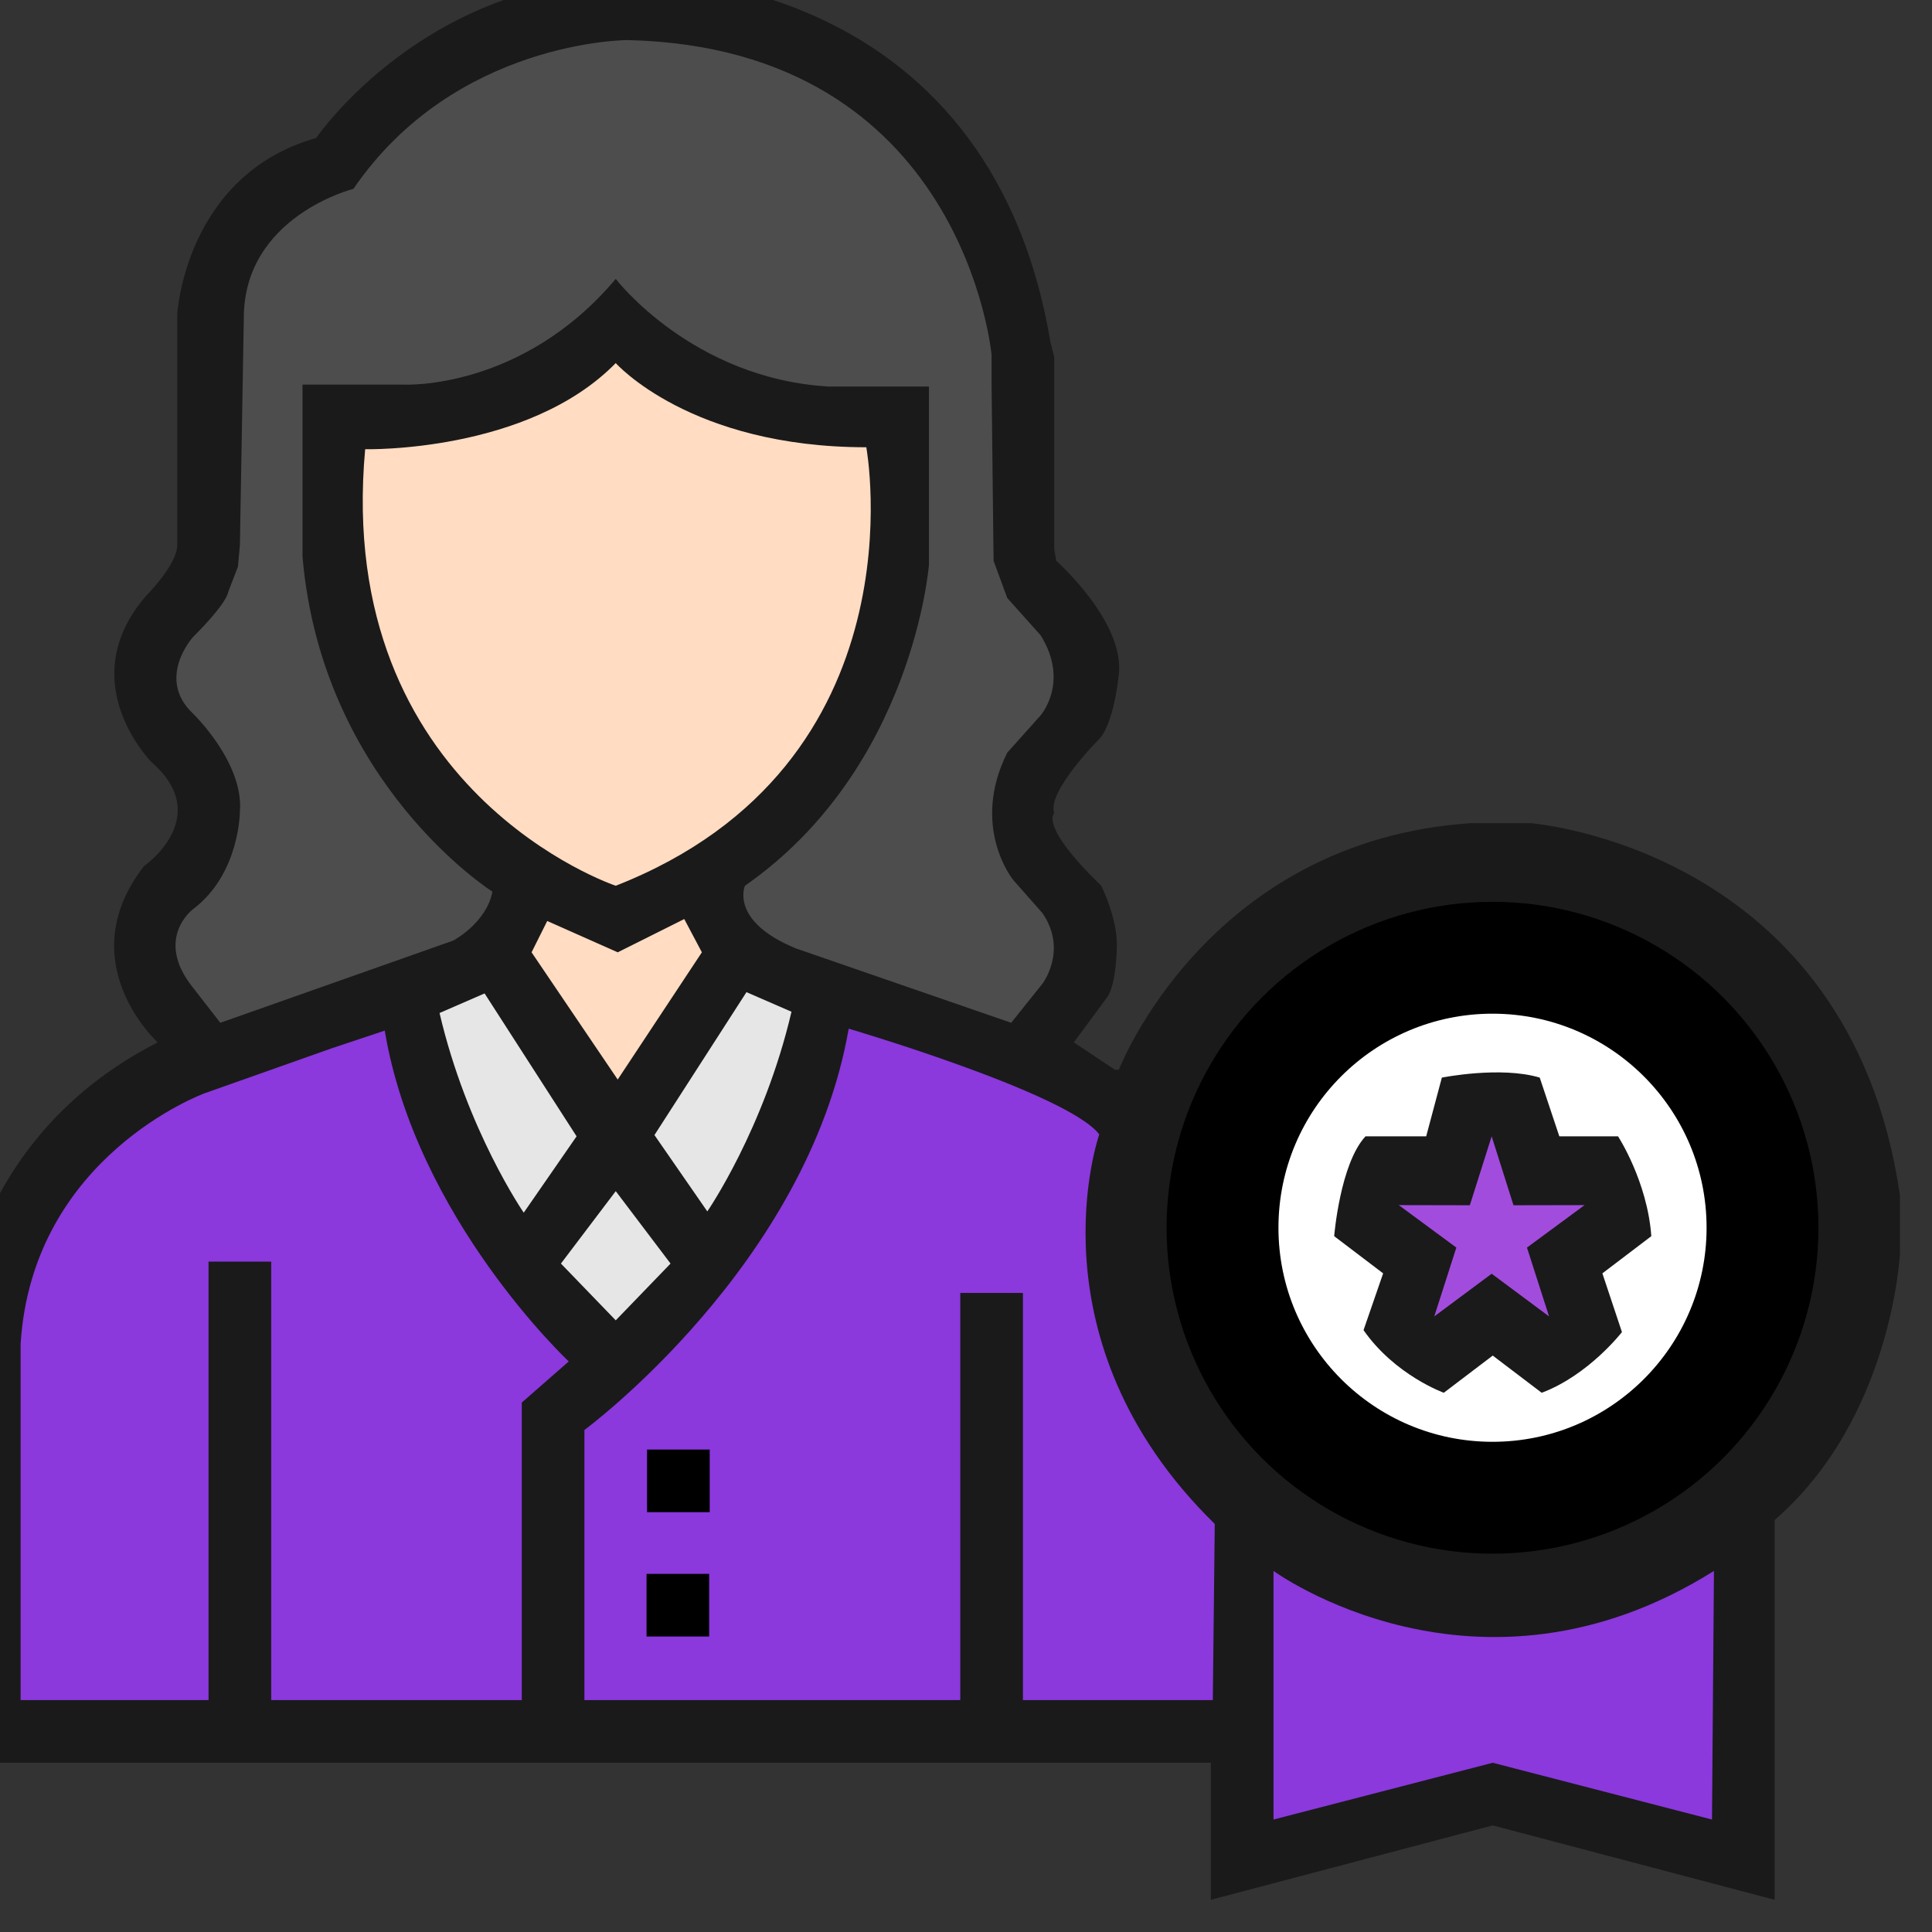
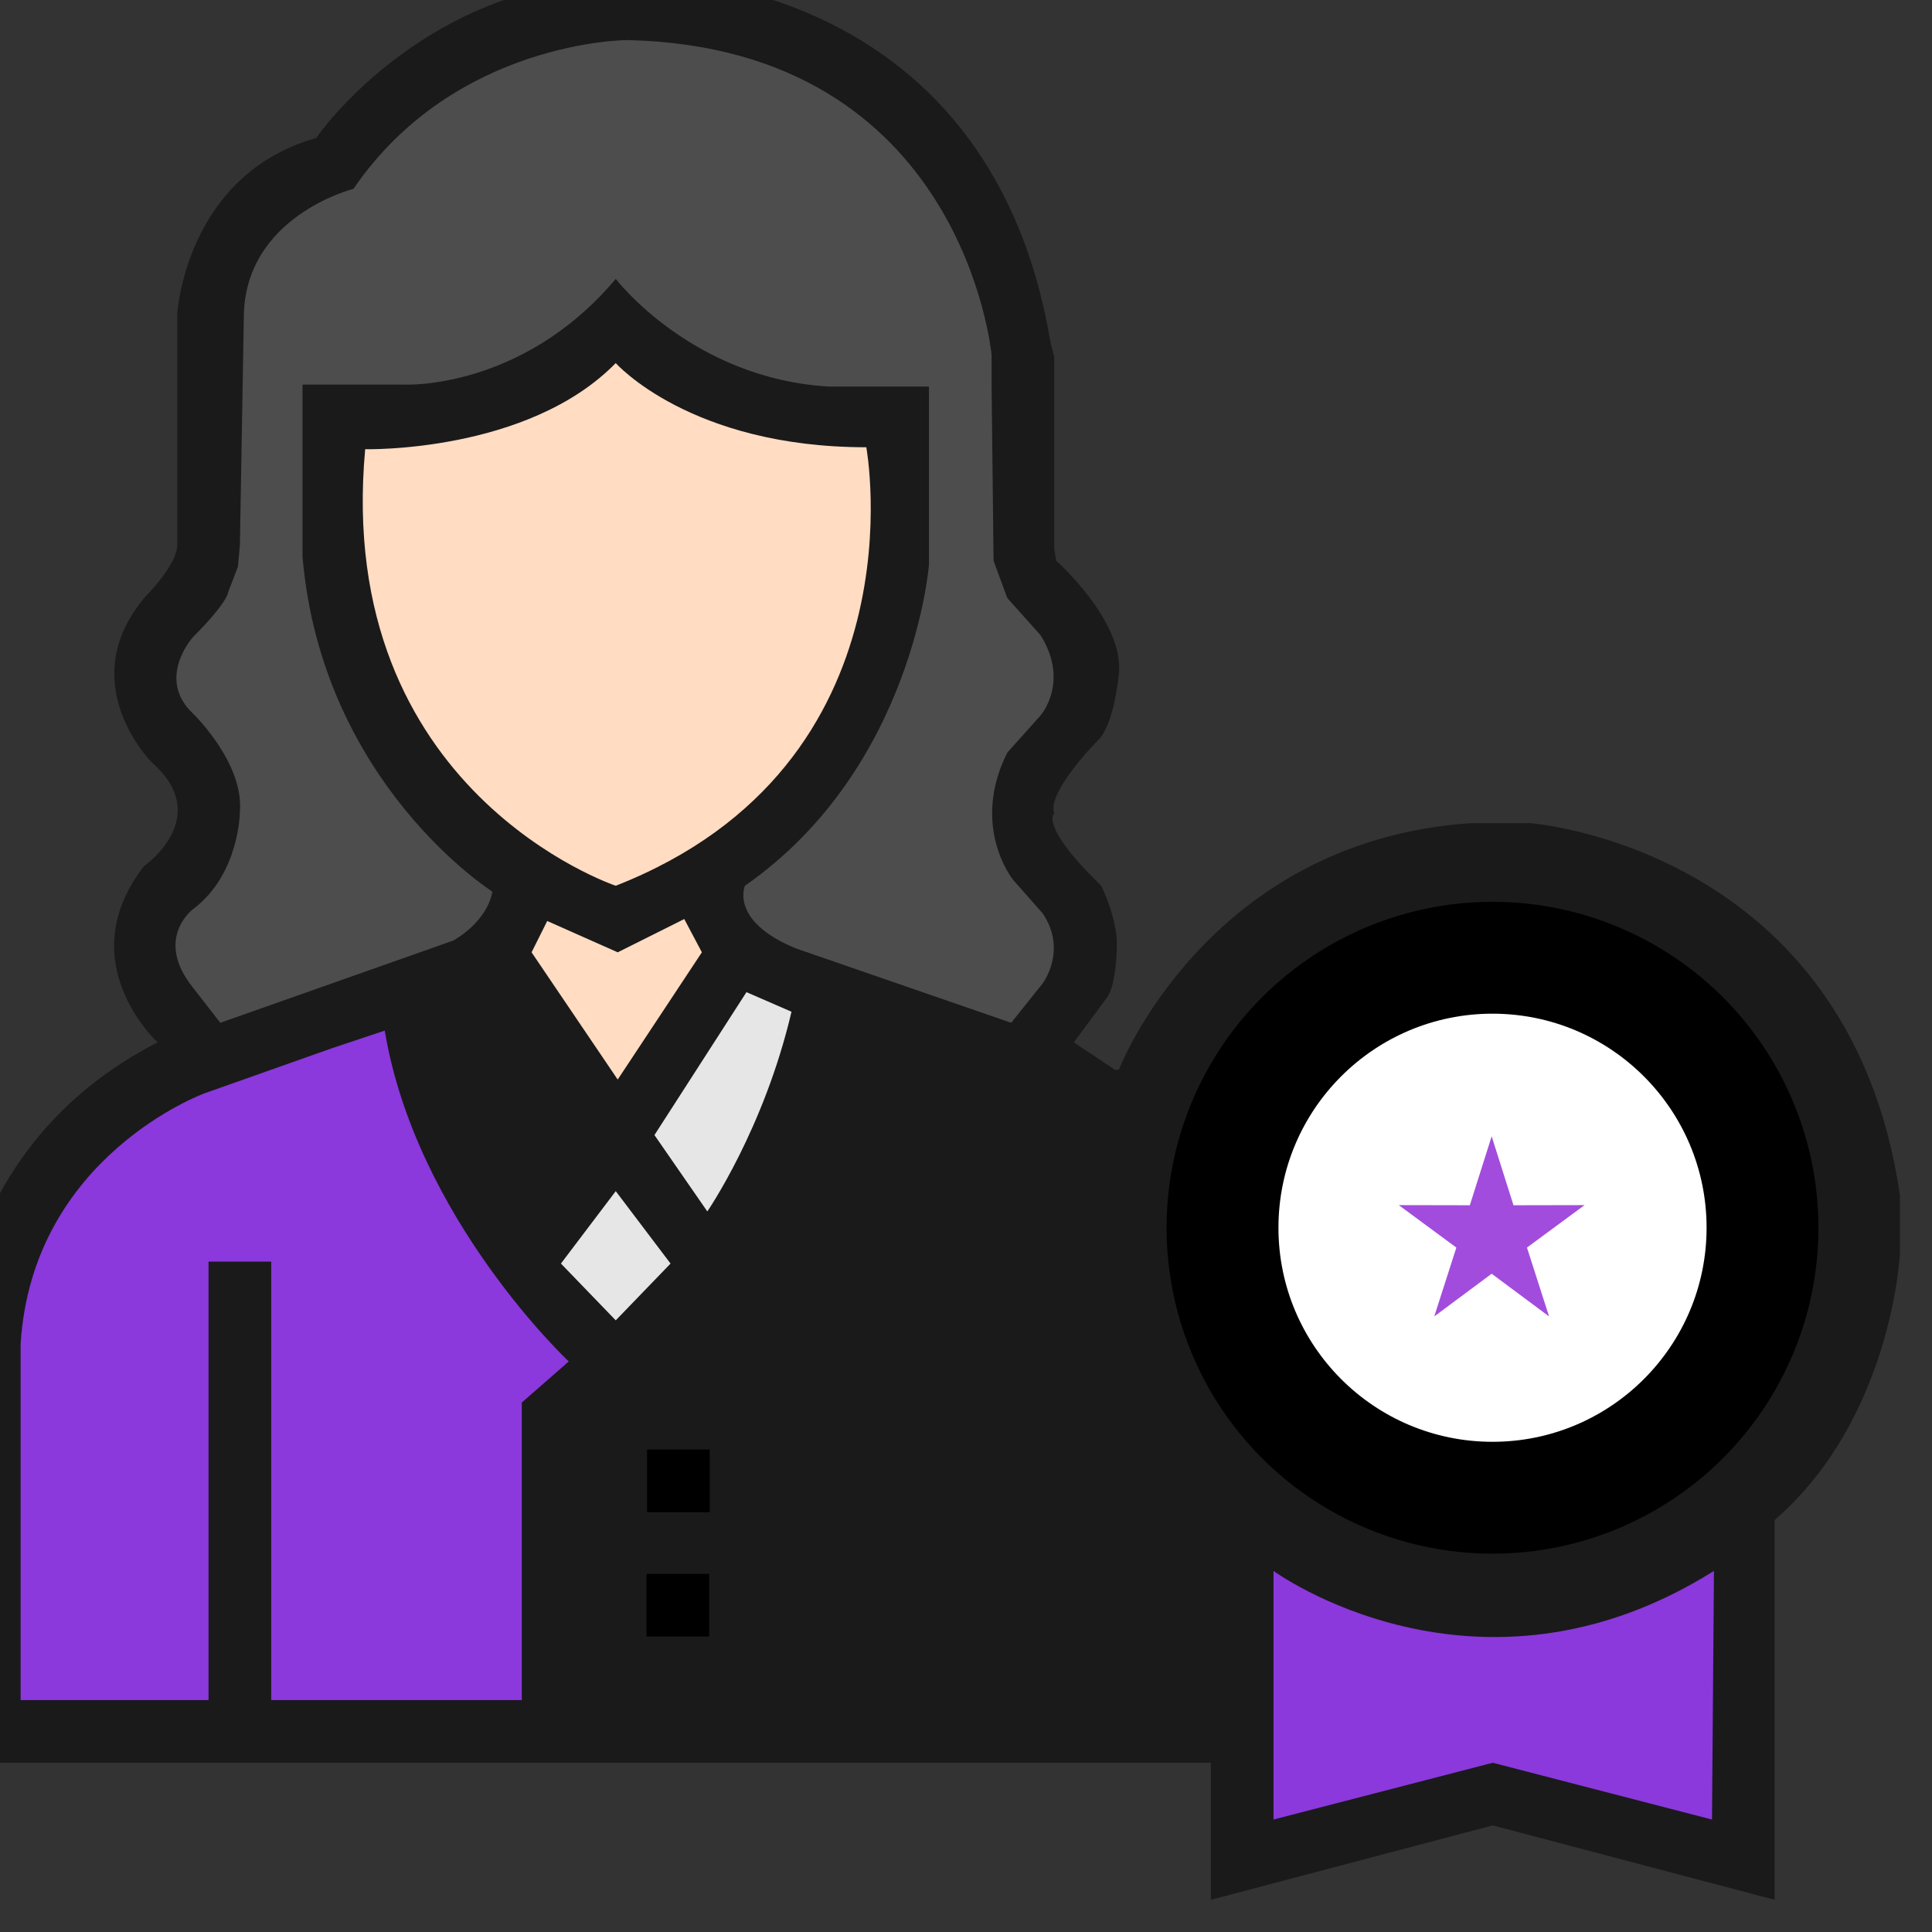
<svg xmlns="http://www.w3.org/2000/svg" xml:space="preserve" width="67.733mm" height="67.733mm" version="1.1" style="shape-rendering:geometricPrecision; text-rendering:geometricPrecision; image-rendering:optimizeQuality; fill-rule:evenodd; clip-rule:evenodd" viewBox="0 0 6773.32 6773.32">
  <rect x="0" y="0" width="6773.32" height="6773.32" fill="#333333" stroke="none" />
  <defs>
    <style type="text/css">
   
    .fil4 {fill:black}
    .fil6 {fill:black}
    .fil0 {fill:#1A1A1A}
    .fil5 {fill:#4D4D4D}
    .fil3 {fill:#8B38DD}
    .fil8 {fill:#A24CDD}
    .fil2 {fill:#E6E6E6}
    .fil1 {fill:#FFDCC2}
    .fil7 {fill:white}
   
  </style>
  </defs>
  <g id="Layer_x0020_1">
    <path class="fil0" d="M4245.08 6180.01l-4392.36 0 0 -1523.62c0,0 27.41,-658.86 700,-1002.01 0,0 -308.79,-281.38 -48.01,-617.67 0,0 247.05,-171.58 27.46,-363.75 0,0 -281.42,-281.38 -20.6,-583.35 0,0 109.8,-109.83 109.8,-178.44l0 -809.84c0,0 27.46,-487.28 487.28,-617.71 0,0 391.21,-576.48 1146.13,-562.75 0,0 1207.92,-27.46 1427.51,1276.52l13.73 54.92 0 535.29 0 137.3 6.86 41.15c0,0 240.23,212.76 219.64,398.07 -20.6,185.31 -68.65,226.5 -68.65,226.5 0,0 -185.27,185.31 -157.85,260.78 0,0 -54.88,41.19 164.71,253.92 0,0 54.92,109.83 54.92,205.9 0,0 0,137.25 -34.32,185.31l-116.66 157.85 144.12 96.06 13.73 0c0,0 308.83,-802.97 1235.37,-864.71l205.86 0c0,0 1118.72,82.37 1297.12,1303.98l0 205.9c0,0 -27.46,576.48 -439.22,933.37l0 1331.44 -988.29 -260.82 -988.28 260.82 0 -480.41z" />
    <path class="fil1" d="M1280.23 1574.88c0,0 569.65,13.73 878.48,-301.97 0,0 260.78,295.1 878.45,295.1 0,0 205.9,1111.81 -878.45,1537.31 0,0 -988.28,-329.43 -878.48,-1530.44z" />
    <polygon class="fil1" points="1863.61,3338.68 1918.49,3228.88 2165.58,3338.68 2398.9,3222.02 2460.68,3338.68 2165.58,3784.77 " />
-     <path class="fil2" d="M1541 3551.45l157.9 -68.65 322.52 501 -185.27 267.69c0,0 -199.04,-288.28 -295.15,-700.04z" />
    <path class="fil2" d="M2774.83 3547l-157.85 -68.65 -322.56 501.01 185.3 267.69c0,0 199,-288.29 295.11,-700.05z" />
    <polygon class="fil2" points="1966.54,4429.89 2158.71,4175.98 2350.85,4429.89 2158.71,4628.93 " />
    <path class="fil3" d="M72.31 5960.37l658.85 0 0 -1537.34 219.64 0 0 1537.34 878.49 0 0 -1043.2 164.71 -144.12c0,0 -535.33,-500.96 -645.13,-1159.86l-185.3 61.78 -446.14 157.85c0,0 -603.93,219.63 -645.12,878.49l0 1249.06z" />
-     <path class="fil3" d="M2975.42 3606.37c0,0 768.65,226.45 878.49,370.61 0,0 -254,720.6 404.9,1365.77l-6.87 617.62 -665.72 0 0 -1427.5 -219.59 0 0 1427.5 -1317.75 0 0 -947.05c0,0 782.38,-576.56 926.54,-1406.95z" />
    <rect class="fil4" x="2268.53" y="5081.91" width="219.63" height="219.63" />
    <rect class="fil4" x="2266.67" y="5517.76" width="219.63" height="219.63" />
    <path class="fil5" d="M772.35 3585.73l816.71 -288.24c0,0 116.66,-61.74 137.25,-171.58 0,0 -597.07,-377.44 -665.72,-1173.59l0 -603.94 356.89 0c0,0 411.81,20.59 741.23,-370.62 0,0 267.65,350.02 748.06,377.48l350.02 0 0 624.54c0,0 -54.91,713.77 -645.12,1125.54 0,0 -54.88,123.56 178.44,219.63l754.92 260.78 109.84 -137.26c0,0 89.2,-116.66 0,-247.05l-102.97 -116.66c0,0 -150.99,-185.35 -20.6,-446.13l116.71 -130.39c0,0 102.93,-116.66 0,-281.37l-116.71 -130.39 -48.01 -130.43 -6.86 -603.94 0 -116.66c0,0 -96.11,-1077.53 -1276.57,-1104.99 0,0 -603.94,0 -960.82,521.6 0,0 -384.31,96.07 -384.31,452.96l-13.73 796.15 -6.86 75.47 -34.33 89.24c0,0 0,34.33 -123.52,157.85 0,0 -130.39,144.12 0,267.65 0,0 178.44,171.58 164.71,343.16 0,0 0,219.63 -164.71,343.15 0,0 -137.3,102.93 0,274.51l96.06 123.53z" />
    <path class="fil3" d="M4464.71 5507.42c0,0 713.74,521.6 1544.17,0l-6.86 871.63 -768.66 -199.04 -768.65 199.04 0 -871.63z" />
    <circle class="fil6" cx="5232.54" cy="4304.3" r="1142.68" />
    <path class="fil7" d="M5232.5 3553.82c414.44,0 750.56,335.95 750.56,750.43 0,414.44 -336.12,750.52 -750.56,750.52 -414.48,0 -750.43,-336.08 -750.43,-750.52 0,-414.48 335.95,-750.43 750.43,-750.43z" />
-     <path class="fil0" d="M5054.96 3777.94c0,0 205.86,-41.18 343.12,0l68.69 205.86 205.86 0c0,0 102.89,157.9 116.66,350.03l-171.58 130.39 68.61 205.9c0,0 -116.71,150.99 -281.38,212.73l-171.62 -130.39 -171.53 130.39c0,0 -171.58,-61.74 -281.42,-219.59l68.73 -199.04 -171.66 -130.39c0,0 20.59,-253.92 109.84,-350.03l212.76 0 54.92 -205.86z" />
    <polygon class="fil8" points="5229.56,3983.8 5306.11,4225.46 5555.19,4224.98 5353.35,4373.85 5430.81,4615.2 5229.56,4465.51 5028.32,4615.2 5105.74,4373.85 4903.94,4224.98 5153.01,4225.46 " />
  </g>
</svg>